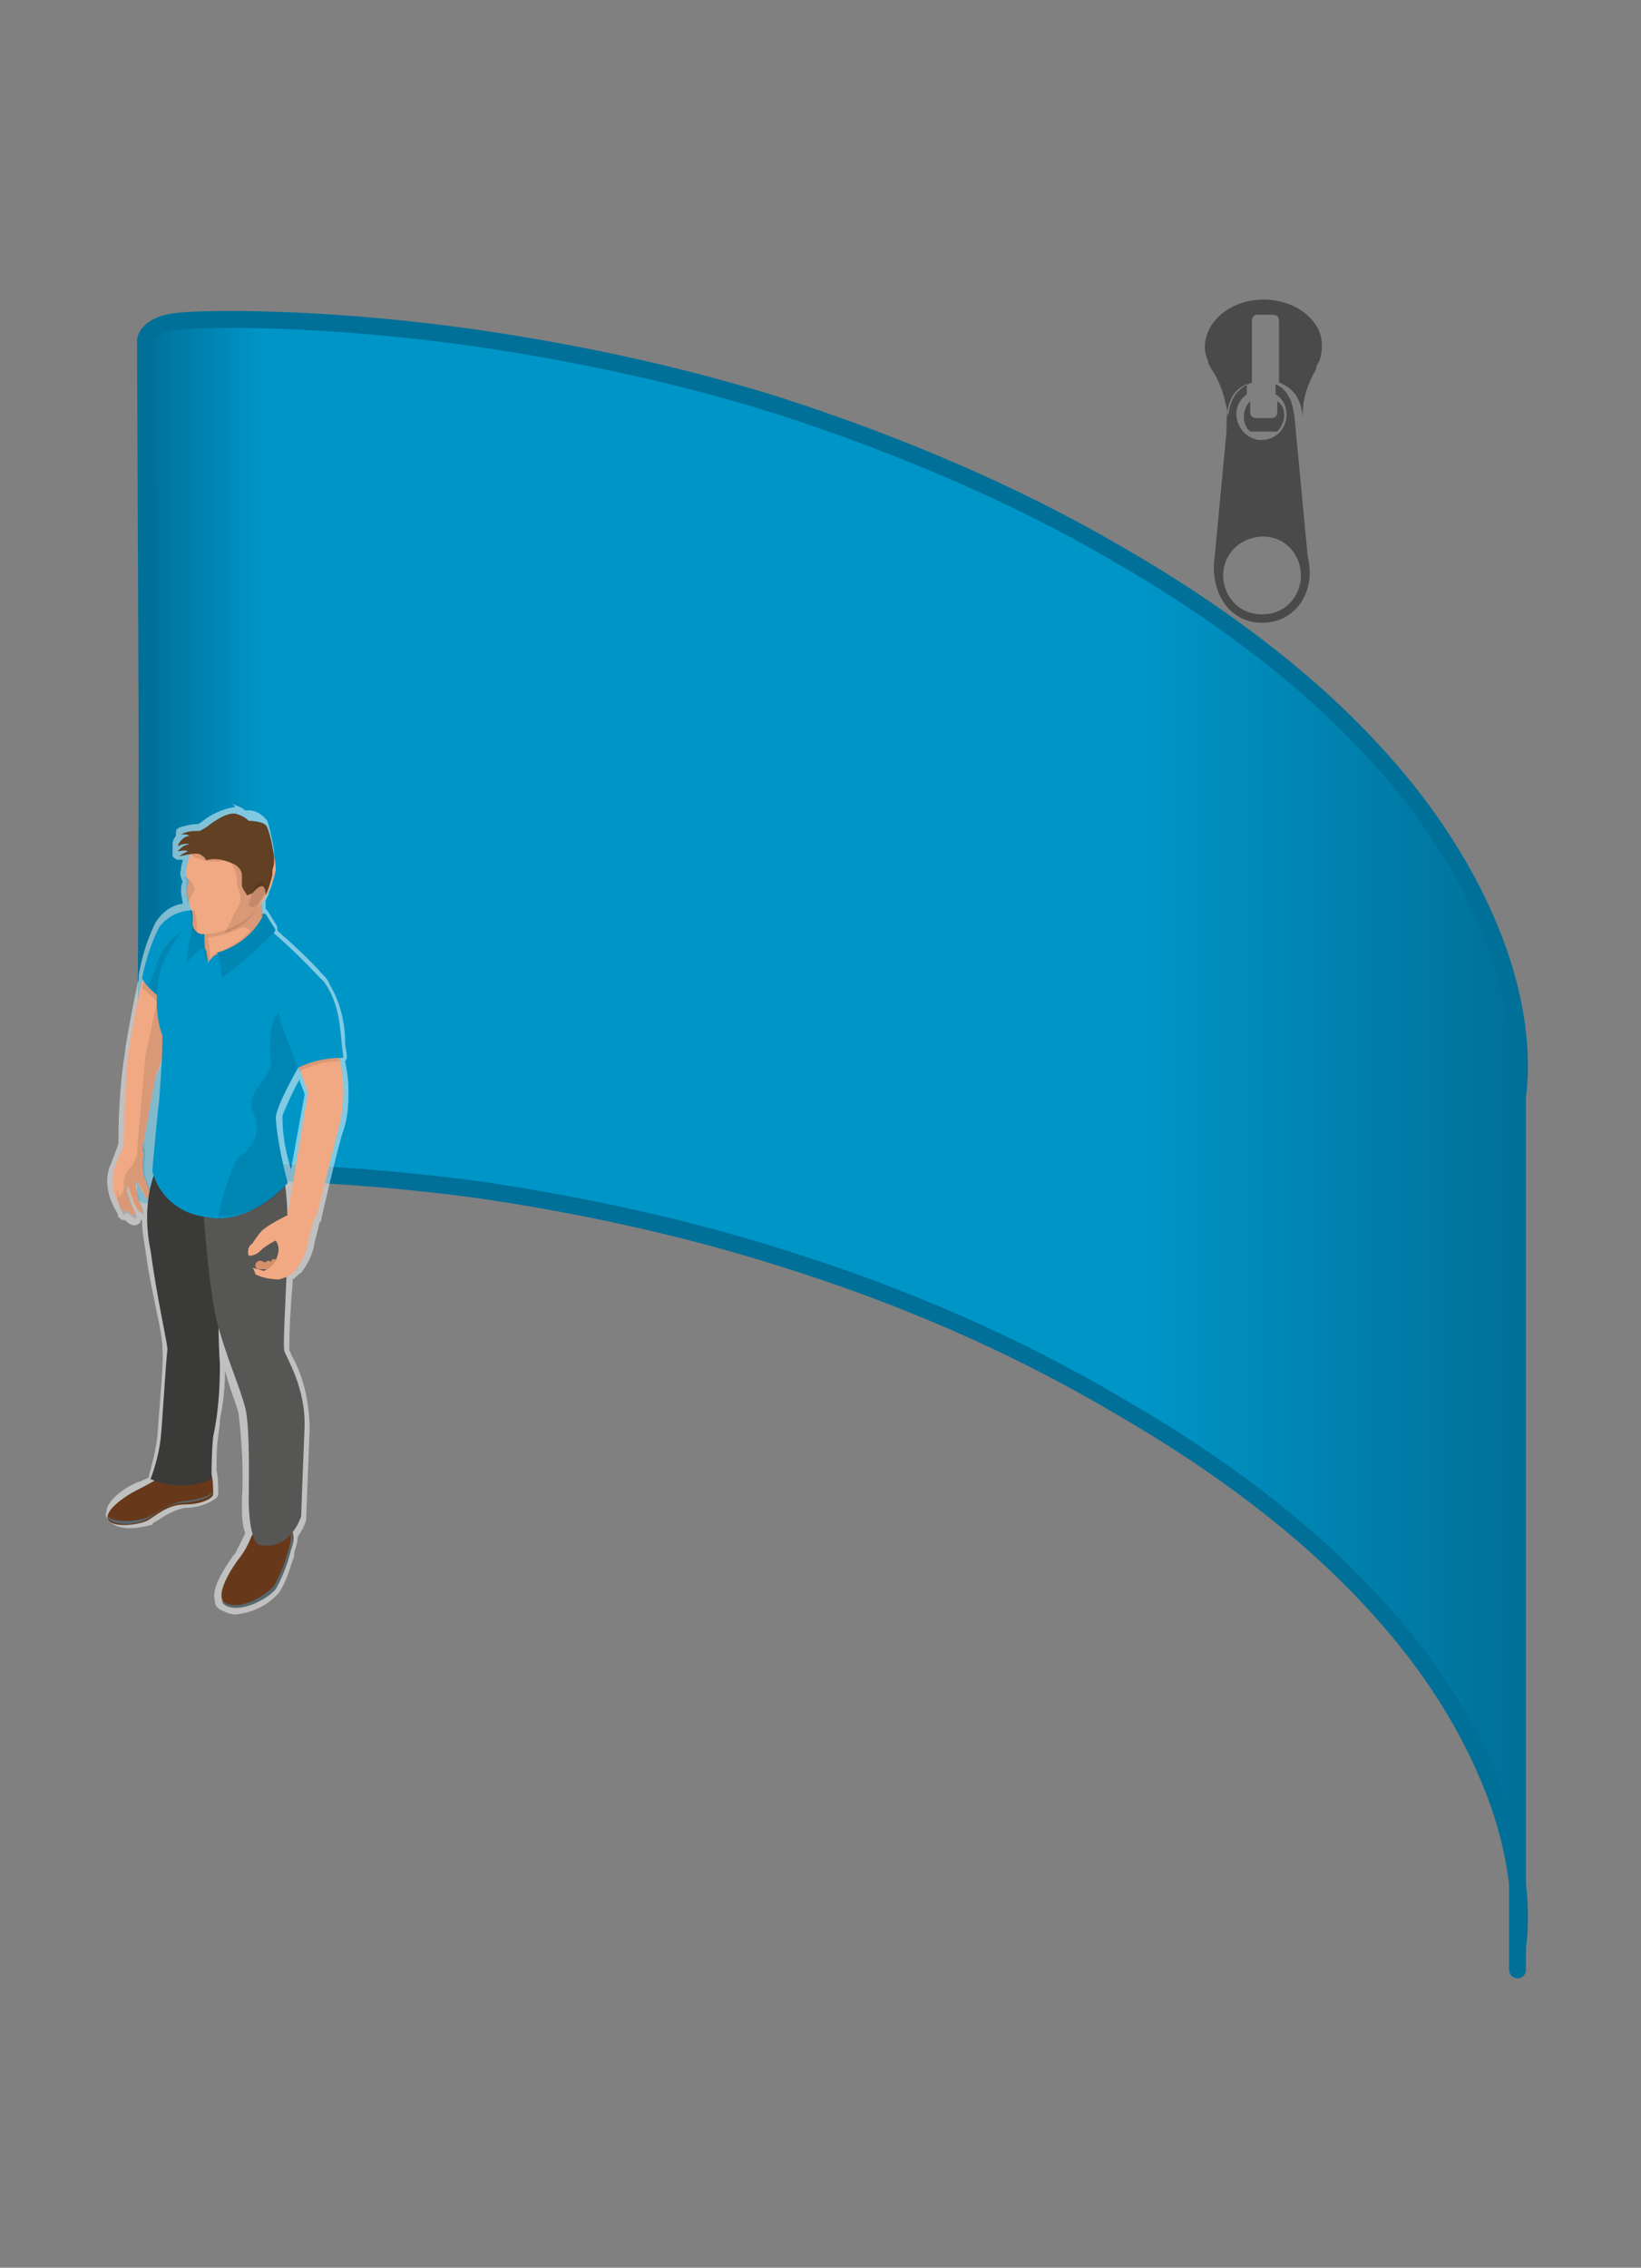
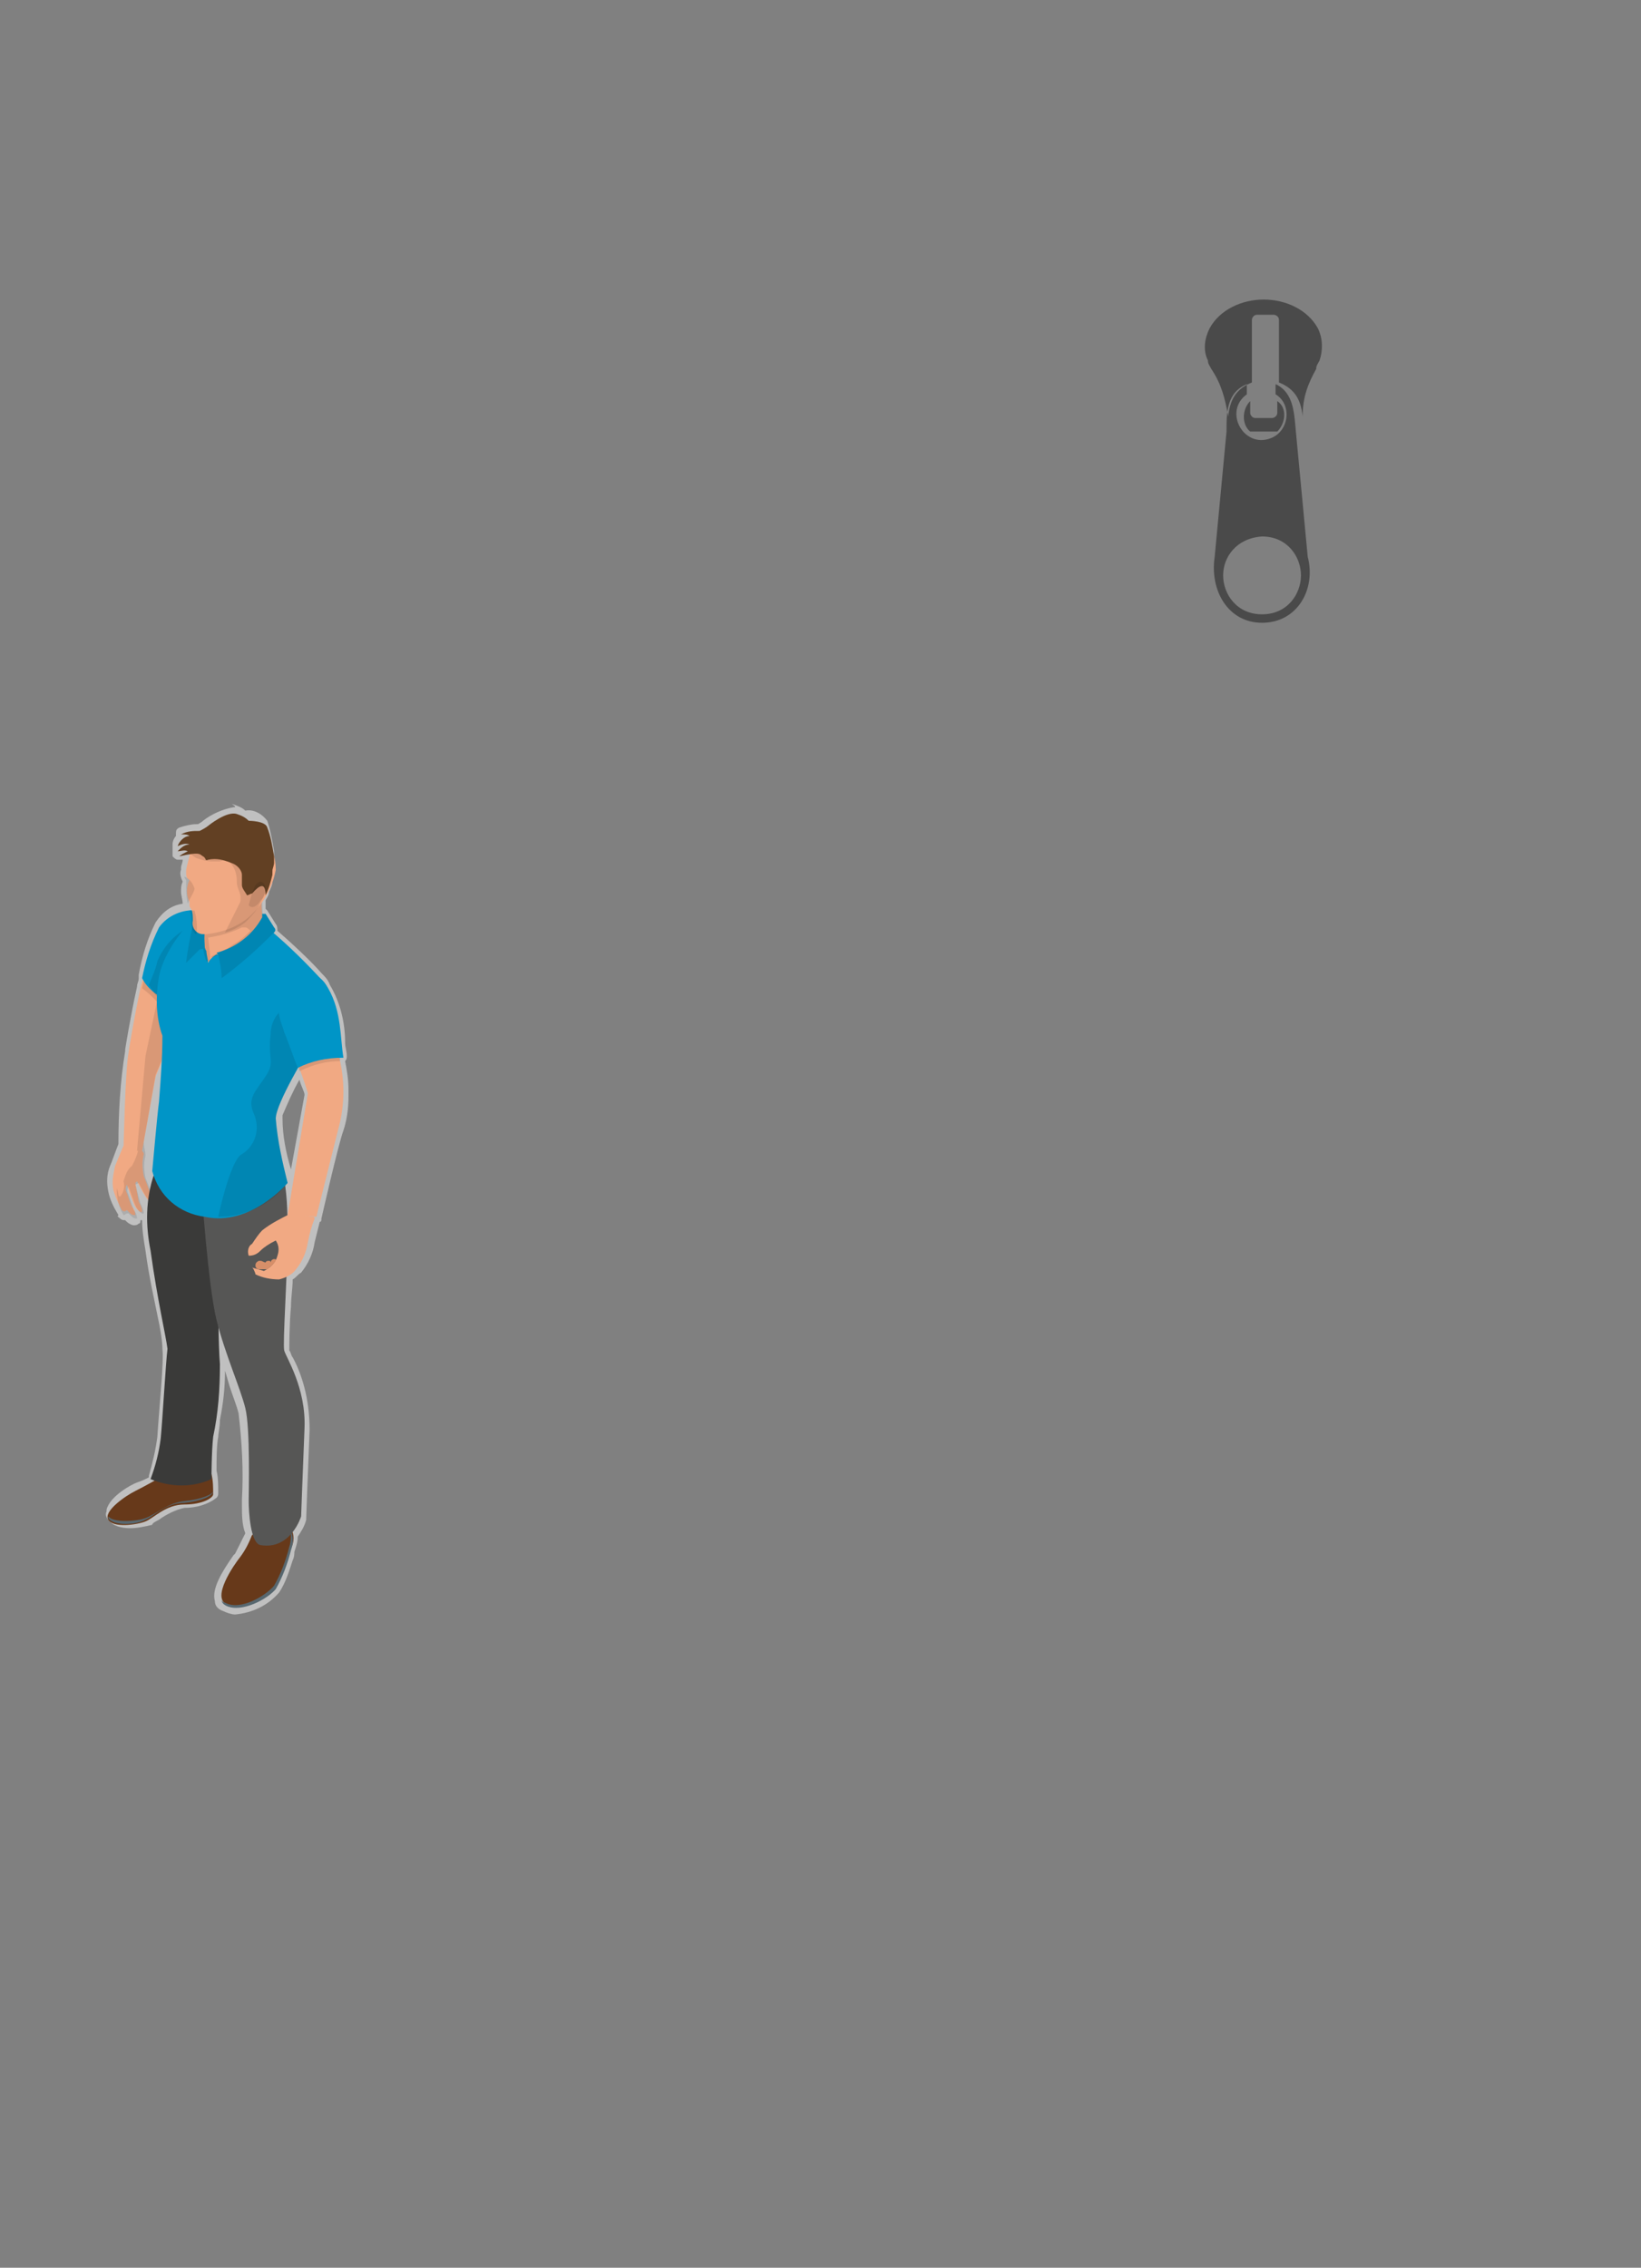
<svg xmlns="http://www.w3.org/2000/svg" version="1.0" id="beurswand" x="0px" y="0px" width="97px" height="134px" viewBox="0 0 97 134" style="enable-background:new 0 0 97 134;" xml:space="preserve">
  <rect x="0" y="0" width="97" height="134" fill="#808080" stroke="none" />
  <style type="text/css">
	.st0{fill:url(#SVGID_1_);stroke:#007099;stroke-linecap:round;stroke-linejoin:round;}
	.st1{opacity:0.5;fill:#FFFFFF;enable-background:new    ;}
	.st2{fill:#F1A983;}
	.st3{opacity:0.1;enable-background:new    ;}
	.st4{fill:#67391A;}
	.st5{fill:#57676F;}
	.st6{fill:#3A3A39;}
	.st7{fill:#565655;}
	.st8{fill:#D78F69;}
	.st9{fill:#0095C7;}
	.st10{fill:#624023;}
	.st11{fill-rule:evenodd;clip-rule:evenodd;fill:#4A4A4A;}
</style>
  <g>
    <linearGradient id="SVGID_1_" gradientUnits="userSpaceOnUse" x1="8.702" y1="2417.455" x2="89.927" y2="2417.455" gradientTransform="matrix(1 0 0 1 -0.11 -2349.816)">
      <stop offset="0" style="stop-color:#007099" />
      <stop offset="8.400000e-02" style="stop-color:#0095C7" />
      <stop offset="0.724" style="stop-color:#0095C7" />
      <stop offset="1" style="stop-color:#007099" />
    </linearGradient>
-     <path class="st0" d="M8.6,70.6c-0.1-0.6,0.7-1.2,1.8-1.3c0.3,0,7.4-0.4,17.9,1c6.1,0.9,12.1,2.2,17.8,4c7.1,2.2,13.8,5.1,19.9,8.7   c6.1,3.5,11.2,7.4,15,11.5c3.1,3.3,5.4,6.8,6.9,10.3c2.6,6,1.8,10.1,1.8,10.3v1.3V94.9V66.1v-1.3c0-0.2,0.8-4.3-1.8-10.3   c-1.5-3.5-3.8-7-6.9-10.3c-3.8-4.1-8.9-8-15-11.5c-6-3.5-12.8-6.4-19.9-8.7c-5.7-1.8-11.7-3.1-17.8-4c-10.5-1.5-17.6-1.1-17.9-1   c-1.1,0.1-1.9,0.7-1.8,1.3l0.1,24.5L8.6,70.6z" />
  </g>
  <g id="Beurswand_rond_00000114035993387342630620000002015805043766926770_">
    <g id="_3_00000138537862764835072900000012134938673158742957_">
      <g id="poppetje_UNI_copy_2_00000020379328450222562440000002348875345820662192_">
        <g id="omlijn_00000142137225849241276070000017999520866097112467_">
          <path id="omlijn_klein_00000086682374851188869530000015987129491832008326_" class="st1" d="M17.2,69.1c-0.3-1-0.5-2-0.5-3      c0-0.1,0-0.1,0-0.2c0.3-0.7,0.6-1.4,1-2.1c0.1,0.4,0.3,0.7,0.3,0.9L17.2,69.1 M13.8,47.7c-0.6,0.1-1.3,0.4-1.8,0.8      c0,0-0.1,0.1-0.3,0.2h-0.1c-0.3,0-0.7,0.1-1,0.2c-0.2,0.1-0.2,0.2-0.2,0.4v0.1c-0.1,0.1-0.2,0.3-0.2,0.5V50c0,0.1,0,0.2,0,0.3      l0,0c0,0.1,0,0.2,0,0.3c0.1,0.1,0.2,0.2,0.3,0.2c0,0,0,0,0.1,0h0.2c0,0.2-0.1,0.3-0.1,0.5v0.1c-0.1,0.2,0,0.5,0.1,0.7      c-0.1,0.2-0.1,0.4-0.1,0.6c0,0.2,0.1,0.5,0.1,0.7l0,0c-0.7,0.1-1.2,0.5-1.6,1.1c-0.5,1-0.8,2-1,3.1c0,0.1,0,0.1,0,0.2      c0,0.2-0.1,0.3-0.1,0.5C7.7,60.1,7.4,62,7.4,62s0,0,0,0.1C7.1,63.9,7,65.8,7,67.6c-0.2,0.5-0.4,1.1-0.5,1.3l0,0      c-0.2,0.5-0.2,1-0.1,1.5s0.3,0.9,0.6,1.4c-0.1,0.1,0,0.1,0.1,0.2s0.2,0.1,0.3,0.1l0,0l0.1,0.1l0,0c0.1,0.1,0.3,0.2,0.4,0.2      s0.2,0,0.3-0.1c0.1,0,0.1-0.1,0.1-0.2c0,0,0,0,0.1,0c0,0.6,0.1,1.2,0.2,1.8c0.2,1.5,0.5,2.8,0.7,3.8c0.2,0.9,0.3,1.6,0.3,2      c0.1,0.7-0.2,3.6-0.3,5.2c-0.1,0.8-0.3,1.6-0.5,2.3v0.1c-0.2,0.1-0.4,0.2-0.7,0.3c-0.3,0.1-1.6,0.8-1.8,1.6v0.1      c-0.1,0.2,0,0.4,0.1,0.5c0.3,0.4,0.8,0.5,1.3,0.5c0.4,0,0.9-0.1,1.3-0.2c0-0.1,0.2-0.2,0.4-0.3c0.4-0.3,1-0.6,1.5-0.7      c0.7,0,1.4-0.2,1.9-0.6c0.1-0.1,0.1-0.2,0.1-0.3c0-0.4,0-0.9-0.1-1.3v-0.1c0-0.5,0-1.4,0.1-1.9c0-0.2,0.1-0.6,0.1-1      c0.2-1,0.3-1.9,0.3-2.9c0.1,0.3,0.2,0.7,0.3,1c0.2,0.6,0.4,1.1,0.5,1.5c0.2,1.7,0.3,3.4,0.2,5.1c0,0.1,0,0.2,0,0.3      c0,0.6,0,1.2,0.2,1.7c-0.2,0.4-0.4,0.8-0.6,1.2l-0.1,0.1c-0.7,1-1.3,2-1.1,2.7c0,0.3,0.2,0.5,0.5,0.6c0.2,0.1,0.5,0.2,0.7,0.2      c1-0.1,1.9-0.5,2.6-1.3c0.4-0.6,0.6-1.3,0.8-1.9c0.1-0.2,0.1-0.4,0.1-0.5c0.1-0.3,0.2-0.6,0.2-0.9c0.2-0.3,0.4-0.6,0.5-1v-0.1      c0,0,0.1-2.8,0.2-5.2c0-1.5-0.3-3-1-4.3c-0.1-0.1-0.1-0.3-0.2-0.4c0-0.2,0-1.5,0.1-2.6c0-0.5,0.1-1.1,0.1-1.6      c0.2-0.1,0.3-0.3,0.5-0.4c0.4-0.5,0.7-1.1,0.8-1.8c0.1-0.4,0.2-0.8,0.3-1.2c0.1,0,0.1-0.1,0.1-0.2c0,0,1-4.4,1.3-5.2      c0.2-0.6,0.3-1.3,0.3-2c0-0.1,0-0.3,0-0.4c0-0.6-0.1-1.2-0.2-1.7l0,0c0.1-0.1,0.1-0.2,0.1-0.3c0-0.3-0.1-0.5-0.1-0.8      c0-1.2-0.3-2.4-0.9-3.4c-0.1-0.3-0.3-0.5-0.5-0.7c-0.6-0.7-1.9-1.9-2.6-2.5c0-0.1,0-0.3-0.1-0.4l-0.5-0.8l-0.1-0.1      c0-0.2,0-0.3,0-0.5c0.1-0.2,0.2-0.3,0.2-0.5c0.1-0.2,0.2-0.4,0.2-0.6V52v-0.1c0.1-0.2,0.1-0.4,0.1-0.6c0-0.1,0-0.2,0-0.3l0,0      c0-0.1,0-0.1,0-0.2c0,0,0,0,0-0.1s0-0.2,0-0.4c-0.1-0.6-0.2-1.2-0.4-1.8c-0.3-0.4-0.8-0.7-1.3-0.6c-0.2-0.2-0.5-0.3-0.8-0.4      C14,47.7,13.9,47.7,13.8,47.7" />
        </g>
        <g id="arm_rechts_00000037689250985038430210000005373018202175313846_">
          <path id="arm_rechts-2_00000046304823058724785570000012758861495673607587_" class="st2" d="M7.6,62.2      C7.6,62.2,7.7,62.2,7.6,62.2L7.6,62.2c0-0.1,0.3-1.9,0.7-3.8C8.6,57.2,9,56,9.5,54.9c0.5-0.7,1.4-1.1,2.3-1l0.6,0.4L10.6,60      l-0.4,1.2l-1,2.4L8.4,68c-0.7,0-1.1,0-1.1,0S7.4,63.2,7.6,62.2z M8.3,67.9c0.1,0.1,0.2,0.2,0.2,0.3c-0.1,0.4-0.1,0.8,0,1.3      C8.7,70,8.9,70.5,9,71c-0.1,0.1-0.2,0-0.4-0.3s-0.5-0.9-0.5-0.9L8,69.9L8.2,71c0.1,0.2,0.2,0.4,0.2,0.6      c-0.1,0.1-0.4-0.2-0.5-0.5C7.8,70.9,7.5,70,7.5,70c-0.1,0.2-0.1,0.3,0,0.5c0.1,0.3,0.2,0.6,0.3,0.8C7.9,71.4,8,71.6,8,71.8      c-0.1,0-0.2,0-0.3-0.1c-0.1-0.1-0.1-0.1-0.2-0.2c-0.1,0.1-0.2,0.1-0.3,0c-0.2-0.4-0.4-0.8-0.5-1.2c-0.1-0.5,0-0.9,0.1-1.4      c0.2-0.5,0.5-1.2,0.5-1.2h1C8.3,67.7,8.3,67.9,8.3,67.9z" />
          <path id="schaduw_arm_rechts_00000018231393146158468420000015647414689306502036_" class="st3" d="M9.4,58.6l1.4,1.1l-1.6,3.8      L8.4,68c-0.1,0-0.2,0-0.2,0l0,0H8.1l0.5-5.6L9.4,58.6z M8.4,58.4c0.7,0.5,1.3,1.2,1.7,2l0.2-0.4l-1.8-2.1L8.4,58.4z M7.3,71.8      c-0.3-0.5-0.4-1-0.4-1.6c0,0,0.1,0.3,0.1,0.4s0.1,0.1,0.1,0.1c0.2-0.2,0.3-0.6,0.2-0.9c0.1-0.3,0.2-0.7,0.5-0.9      c0.2-0.4,0.4-0.8,0.4-1.3c0,0,0,0,0-0.1h0.3c0,0.3,0.1,0.5,0.1,0.8c-0.1,0.4-0.1,0.8,0,1.3c0.2,0.5,0.4,1,0.5,1.5      c-0.1,0.1-0.2,0-0.4-0.3s-0.5-0.9-0.5-0.9L8,70l0.3,1.1c0.1,0.2,0.2,0.4,0.2,0.6c-0.1,0.1-0.4-0.2-0.5-0.5      c-0.1-0.2-0.4-1.1-0.4-1.1c-0.1,0.2-0.1,0.3,0,0.5c0.1,0.3,0.2,0.6,0.3,0.9C8,71.6,8.1,71.8,8.1,72c-0.1,0-0.2,0-0.3-0.1      s-0.1-0.1-0.2-0.2C7.4,71.7,7.4,71.8,7.3,71.8z" />
        </g>
        <g id="schoenen_00000112606064374676513140000007120870894803681963_">
          <path id="schoen_00000052061756862692476490000011499979146529210011_" class="st4" d="M14.9,90.7c-0.2,0.5-0.4,0.9-0.7,1.3      c-0.4,0.5-1.7,2.4-0.8,2.8s2.4-0.4,2.9-1c0.4-0.7,0.7-1.5,0.9-2.3c0.2-0.4,0.2-0.8,0-1.2C16.9,90,14.9,90.7,14.9,90.7z       M9.3,87.4c0,0-0.7,0.4-1.3,0.7s-1.9,1.2-1.6,1.7s1.7,0.3,2.2,0.1c0.5-0.2,1.2-1,2.3-1s1.7-0.4,1.7-0.6c0-0.4,0-0.8-0.1-1.2      L9.3,87.4z" />
          <path id="Zool_00000021804295916110375690000000950267791872087966_" class="st5" d="M17.2,90.5c0,0.3,0,0.6-0.1,0.9      c-0.2,0.8-0.5,1.6-0.9,2.3c-0.5,0.6-2,1.5-2.9,1c-0.1,0-0.2-0.1-0.2-0.2c0,0.2,0.1,0.3,0.3,0.4c0.9,0.4,2.4-0.4,2.9-1      c0.4-0.7,0.7-1.5,0.9-2.3C17.3,91.3,17.4,90.9,17.2,90.5z M12.6,88.1c0,0.2-0.7,0.5-1.7,0.6s-1.7,0.8-2.3,1      c-0.5,0.2-1.9,0.3-2.2-0.1v-0.1c0,0.1,0,0.2,0,0.2c0.3,0.5,1.7,0.4,2.2,0.1c0.5-0.2,1.2-1,2.3-1C11.9,88.7,12.6,88.4,12.6,88.1      c0,0,0-0.1,0-0.2C12.6,88,12.6,88.1,12.6,88.1z" />
        </g>
        <g id="broek_00000140727539877109487180000016944042167270087088_">
          <path id="Broek_rechterbeen_00000183211670370952275000000007167487464126185393_" class="st6" d="M8.9,87.4      c1.2,0.5,2.5,0.5,3.6,0c0,0,0-1.6,0.1-2.5c0.3-1.4,0.4-2.8,0.4-4.3c-0.1-1.1-0.1-4-0.1-4l-0.4-6.2l-3.4-1      c-0.5,1.5-0.5,3-0.2,4.5c0.4,2.9,0.9,5,1,5.8C9.8,80.5,9.6,84,9.5,85C9.4,85.8,9.2,86.6,8.9,87.4z" />
          <path id="Broek_linkerbeen_00000134210800645459924910000011478161716226143392_" class="st7" d="M16.8,69.7      C17,70.8,17,72,17,73.1c0,2-0.3,6.3-0.2,6.7c0.1,0.4,1.3,2.2,1.2,4.6c-0.1,2.4-0.2,5.2-0.2,5.2s-0.6,2-2.4,1.7      c-0.6-0.1-0.7-2-0.7-2.6c0-0.5,0.1-4.3-0.2-5.5S13.3,80,12.8,78s-0.9-7.9-0.9-7.9L16.8,69.7z" />
        </g>
        <g id="arm_links_00000060746589585820372370000013102819693865447853_">
          <path id="Arm_links-2_00000098191172414264421580000005376624385788515461_" class="st2" d="M17.6,62.9c0.3,0.7,0.6,1.7,0.6,1.7      L17,71.8c0,0,0.6,0,1.7,0.1c0,0,1.1-4.4,1.3-5.2c0.2-0.7,0.3-1.5,0.3-2.2c0-0.7-0.1-1.5-0.3-2.2c-0.4,0-0.8,0.1-1.3,0.2      C18.4,62.5,18,62.7,17.6,62.9z" />
          <path id="hand_links_00000156583373878471054590000009927355334746981505_" class="st2" d="M15.1,75.3c0.4,0.2,0.9,0.3,1.4,0.3      c0.4-0.1,0.8-0.3,1-0.6c0.4-0.5,0.6-1,0.7-1.6c0.1-0.5,0.2-0.9,0.4-1.4c0,0,0-0.1-0.1-0.1l-1.3-0.2c-0.6,0.3-1.2,0.6-1.7,1      c-0.2,0.2-0.4,0.5-0.6,0.8c-0.2,0.1-0.3,0.4-0.2,0.7c0.3,0,0.5-0.1,0.7-0.3c0.2-0.2,0.5-0.4,0.9-0.6c0.2,0.3,0.2,0.6,0.1,0.9      c-0.1,0.4-0.4,0.7-0.8,0.9l-0.7-0.2C14.9,74.8,15.1,75.2,15.1,75.3z" />
          <path id="schaduw_hand_links_00000117649363212711376530000011259320627793685143_" class="st8" d="M15.8,75c0,0-0.4,0-0.5,0      s-0.2-0.1-0.2-0.2s0-0.2,0.2-0.3c0,0,0,0,0.1,0s0.2,0.1,0.3,0.1c0,0,0-0.1,0.2-0.1c0.1,0,0.1,0.1,0.1,0.1c0-0.1,0.1-0.2,0.2-0.2      s0.1,0,0.1,0.1l0,0C16.1,74.8,15.9,74.9,15.8,75z" />
          <path id="schaduw_arm_links_00000039091334473296043650000000709085551159297457_" class="st3" d="M20.1,62.7      c-0.8,0-1.6,0.2-2.4,0.6l-0.1-0.5l2.5-0.6V62.7z" />
        </g>
        <g id="romp_00000015348021128685988210000016419126025717467025_">
          <path id="schouder_rechts_00000019652394966046196570000015026255924868331909_" class="st9" d="M12.3,54.2l-0.6-0.4      c-0.9-0.1-1.8,0.3-2.3,1c-0.5,1-0.8,2-1,3c0.2,0.4,0.5,0.7,0.9,1s0.9,0.5,1.4,0.6L12.3,54.2z" />
          <path id="schaduw_schouder_rechts_00000147183962333884595160000004439612707393477043_" class="st3" d="M12.9,54.9l-0.6-0.4      c-1.4,0.1-2.5,1.1-3,2.3c-0.1,0.5-0.3,0.9-0.5,1.4c0.3,0.5,0.6,0.9,1.1,1.3c0.4,0.3,0.9,0.5,1.4,0.6L12.9,54.9z" />
          <path id="Romp_1_00000049901877159079487140000016193238640058913956_" class="st9" d="M9.4,65.1c0.1-1.3,0.2-2.6,0.2-3.9      c-0.4-1.1-0.4-2.4-0.2-3.5c0.4-2,2.4-3.8,2.4-3.8l3.7,0.9l0.4,0.1c1.2,1,2.3,2.1,3.3,3.2c0.4,0.6-1,4-1,4s-1.9,3.1-1.9,4      c0.1,1.3,0.4,2.6,0.7,3.8c0,0-2.2,2.6-4.9,2c-1.5-0.2-2.7-1.2-3.1-2.7C9,69.2,9.3,65.8,9.4,65.1z" />
          <path id="schaduw_romp_00000183224815915645322670000016168977678931156644_" class="st3" d="M14.3,68.2      c0.8-0.5,1.1-1.5,0.7-2.4c-0.4-0.9,0.1-1.3,0.7-2.2c0.6-0.9,0.1-1,0.3-2.5c0-0.8,0.5-1.5,1.2-1.7l1.3-1.2      c0.1,0.1,0.2,0.3,0.3,0.4c0.4,0.6-0.6,3.5-0.6,3.5s-1.9,3.1-1.9,4c0.1,1.3,0.4,2.6,0.7,3.8c-1,1.3-2.5,2-4.1,2      C13.2,70.5,13.8,68.4,14.3,68.2z" />
          <path id="schouder_links_00000166675638982962110120000006609355715242623655_" class="st9" d="M17.6,63.1      c-0.2-0.5-0.7-1.9-0.8-2.1c-0.1-0.5-0.8-1.6,0.2-2.6s1.8-1.1,2.4,0c0.8,1.4,0.7,2.9,0.9,4.1C19.3,62.5,18.4,62.7,17.6,63.1z" />
        </g>
        <g id="nek_00000164515600050731473300000000433181545393521325_">
          <path id="nek-2_00000114783301627831775490000003869565893820734873_" class="st2" d="M15.5,53.1c-0.1,0.5,0,1,0.1,1.5      c0.2,0.5-0.6,1-1.7,1.5c-0.3,0.2-0.7,0.3-1.1,0.3c-0.2,0.1-0.4,0.3-0.5,0.5c0-0.2-0.1-0.5-0.1-0.7c-0.3-0.4,0-1.7,0-1.7      L15.5,53.1z" />
          <path id="schaduw_nek_00000075151927056658209240000009377474563561484203_" class="st3" d="M15.5,53l-3.3,1.3      c-0.3,0.8-0.3,1.7,0,2.5h0.1h0.1c0.1,0-0.1-1.4-0.1-1.4c0.7-0.1,1.4-0.3,2-0.6c0,0,0.1,0,0.2,0s0.2,0.1,0.3,0.2      c-0.3,0.3-0.6,0.6-1,0.8c-0.4,0.3-0.9,0.5-1.3,0.7v0.1l3-1.3c0.2-0.3,0.2-0.6,0.1-0.9C15.5,54,15.5,53.5,15.5,53 M15.5,53      L15.5,53" />
          <path id="kraag_00000132054059659506138590000018049952156393203870_" class="st9" d="M12.1,56.1c-0.1-0.1-0.2,0-0.3,0      c-0.1,0.1-0.8,0.8-0.8,0.8c0.1-0.9,0.3-1.8,0.5-2.7l0.6-0.3C12,54.7,12.1,55.4,12.1,56.1z M15.5,54v0.2      c-0.6,1.1-1.6,1.8-2.7,2.1l0.1,0.1c0.1,0.5,0.2,0.9,0.2,1.4c1.1-0.8,2.1-1.7,3.1-2.7c0.1-0.1,0.1-0.2,0-0.3L15.7,54H15.5z" />
          <path id="kraag_schaduw_00000031200664894130246020000008952597335970186420_" class="st3" d="M12.1,56.1c-0.1-0.1-0.2,0-0.3,0      c-0.1,0.1-0.8,0.8-0.8,0.8c0.1-0.9,0.3-1.8,0.5-2.7l0.6-0.3C12,54.7,12.1,55.4,12.1,56.1z M15.5,54v0.2      c-0.6,1.1-1.6,1.8-2.7,2.1l0.1,0.1c0.1,0.5,0.2,0.9,0.2,1.4c1.1-0.8,2.1-1.7,3.1-2.7c0.1-0.1,0.1-0.2,0-0.3L15.7,54H15.5z" />
        </g>
        <g id="hoofd_00000173840583327676043140000017566629195976922787_">
          <path id="hoofd_ondergrond_00000000200637715519620850000011055203358626207146_" class="st2" d="M15.1,48.9      c-0.9-0.5-2-0.5-2.8,0.1c-0.6,0.4-1,0.9-1.1,1.6C11.1,51,11,51.3,11,51.5s0,0.4,0.2,0.5c-0.2,0.4-0.2,0.9,0,1.3      c0,0.1,0,0.1,0,0.2s0.1,0.2,0.1,0.2c0.1,0.2,0.1,0.5,0.1,0.7c-0.1,0.4,0.2,0.8,0.6,0.8c0.1,0,0.1,0,0.2,0c0.9-0.1,1.8-0.4,2.5-1      c0.8-0.7,1.4-1.7,1.6-2.8C16.3,50.6,16,49.5,15.1,48.9z" />
          <path class="st3" d="M11.1,53.4L11.1,53.4c0.1-0.3,0.4-0.7,0.4-0.9c-0.1-0.3-0.3-0.6-0.6-0.7c0,0.1,0.1,0.2,0.1,0.2      C11,52.5,11,53,11.1,53.4z M13.9,48.6c0.4,0,0.9,0.1,1.2,0.4c0.8,0.6,1.2,1.6,1,2.6c-0.1,0.3-0.1,0.6-0.3,0.9      c-0.2,0.4-0.4,0.9-0.6,1.2c-0.2,0.3-0.5,0.6-0.7,0.8c-0.4,0.3-0.8,0.5-1.2,0.6c0.3-0.6,0.6-1.2,0.9-1.8c0.1-0.6-0.2-0.7-0.2-1.2      c0-0.4-0.1-0.9-0.5-1.2c-0.2,0-0.3-0.1-0.5,0c-0.1,0-0.2,0-0.2,0s-0.2,0-0.3,0c-0.3,0-0.6-0.1-0.9-0.2c-0.2-0.1-0.4-0.3-0.5-0.5      c0.2-0.5,0.6-0.9,1.1-1.1C12.8,48.7,13.3,48.5,13.9,48.6 M11.6,55.2c0.1-0.5,0-1-0.1-1.4c-0.1,0-0.2,0-0.3,0l0,0      c0.1,0.2,0.1,0.5,0.1,0.7C11.3,54.8,11.4,55.1,11.6,55.2L11.6,55.2z" />
          <path id="haar_00000036215950873792369210000004763726993017701822_" class="st10" d="M16.2,51c0-0.1,0-0.2,0-0.4      c-0.1-0.6-0.2-1.2-0.4-1.7c-0.1-0.4-1.1-0.4-1.1-0.4c-0.2-0.2-0.4-0.3-0.7-0.4c-0.6-0.2-1.7,0.7-1.7,0.7s-0.1,0.1-0.5,0.3      c-0.4,0-0.7,0-1.1,0.2c0.2,0,0.4,0,0.5,0.1c-0.3,0-0.6,0.3-0.7,0.6c0.2-0.1,0.5-0.2,0.7-0.1c-0.3,0-0.5,0.2-0.7,0.4      c0.2,0,0.4-0.1,0.6,0c-0.2,0.1-0.4,0.2-0.5,0.3c1.3-0.3,1.2-0.1,1.4,0s0.1,0.3,0.3,0.2c0.5-0.1,0.9,0,1.4,0.2      c0.3,0.1,0.6,0.4,0.6,0.7s0,0.5,0,0.6c0,0.2,0.2,0.4,0.3,0.6c0.1,0,0.2-0.1,0.3-0.1c0.1-0.1,0.8-1,0.8,0.1      c0.2-0.4,0.3-0.8,0.4-1.2c0-0.1,0-0.2,0-0.3l0,0l0,0C16.2,51.1,16.2,51,16.2,51L16.2,51z" />
          <path id="oor_00000041988537288091167290000014691405652665602438_" class="st3" d="M15.4,52.1c-0.1,0-0.2,0.1-0.3,0.2      c-0.2,0.4-0.3,0.8-0.4,1.2c0,0,0.1,0.1,0.2,0.1c0.2,0,0.4-0.2,0.5-0.4c0.3-0.2,0.4-0.7,0.2-1C15.6,52.2,15.5,52.1,15.4,52.1" />
        </g>
      </g>
    </g>
  </g>
  <g>
    <path class="st11" d="M71.6,21.8c-0.1-0.2-0.2-0.3-0.2-0.5c-0.3-0.6-0.2-1.3,0.1-1.9c0.6-1.1,1.9-1.7,3.2-1.7   c1.3,0,2.6,0.6,3.2,1.7c0.3,0.6,0.3,1.3,0.1,1.9c-0.1,0.2-0.2,0.3-0.2,0.5c-0.5,0.9-0.8,1.7-0.8,2.8c-0.1-0.9-0.4-1.6-1.4-2v-1   v-2.7c0-0.2-0.2-0.3-0.3-0.3h-1c-0.2,0-0.3,0.2-0.3,0.3v2.7v1c-1,0.4-1.3,1.1-1.4,2C72.4,23.5,72.2,22.7,71.6,21.8L71.6,21.8z    M74.6,36.8c2.1,0,3.2-2,2.7-3.9c0,0-0.7-7.4-0.7-7.4c-0.1-1-0.1-2.3-1.2-2.8v0.6c1,0.6,0.8,2.2-0.3,2.6c-1.6,0.6-2.8-1.6-1.4-2.6   v-0.6c-1.2,0.5-1.2,1.7-1.2,2.8c0,0-0.7,7.4-0.7,7.4C71.5,34.9,72.6,36.8,74.6,36.8z M74.6,31.7c1.5,0,2.3,1.2,2.3,2.3   c0,1.1-0.8,2.3-2.3,2.3c-1.5,0-2.3-1.2-2.3-2.3C72.3,32.9,73.1,31.8,74.6,31.7z M75.5,25.5c0.5-0.5,0.6-1.4,0-1.8   c0,0.1,0,0.6,0,0.7c0,0.2-0.2,0.3-0.3,0.3h-1c-0.2,0-0.3-0.2-0.3-0.3c0-0.1,0-0.6,0-0.7c-0.5,0.5-0.5,1.4,0,1.8H75.5z" />
  </g>
</svg>